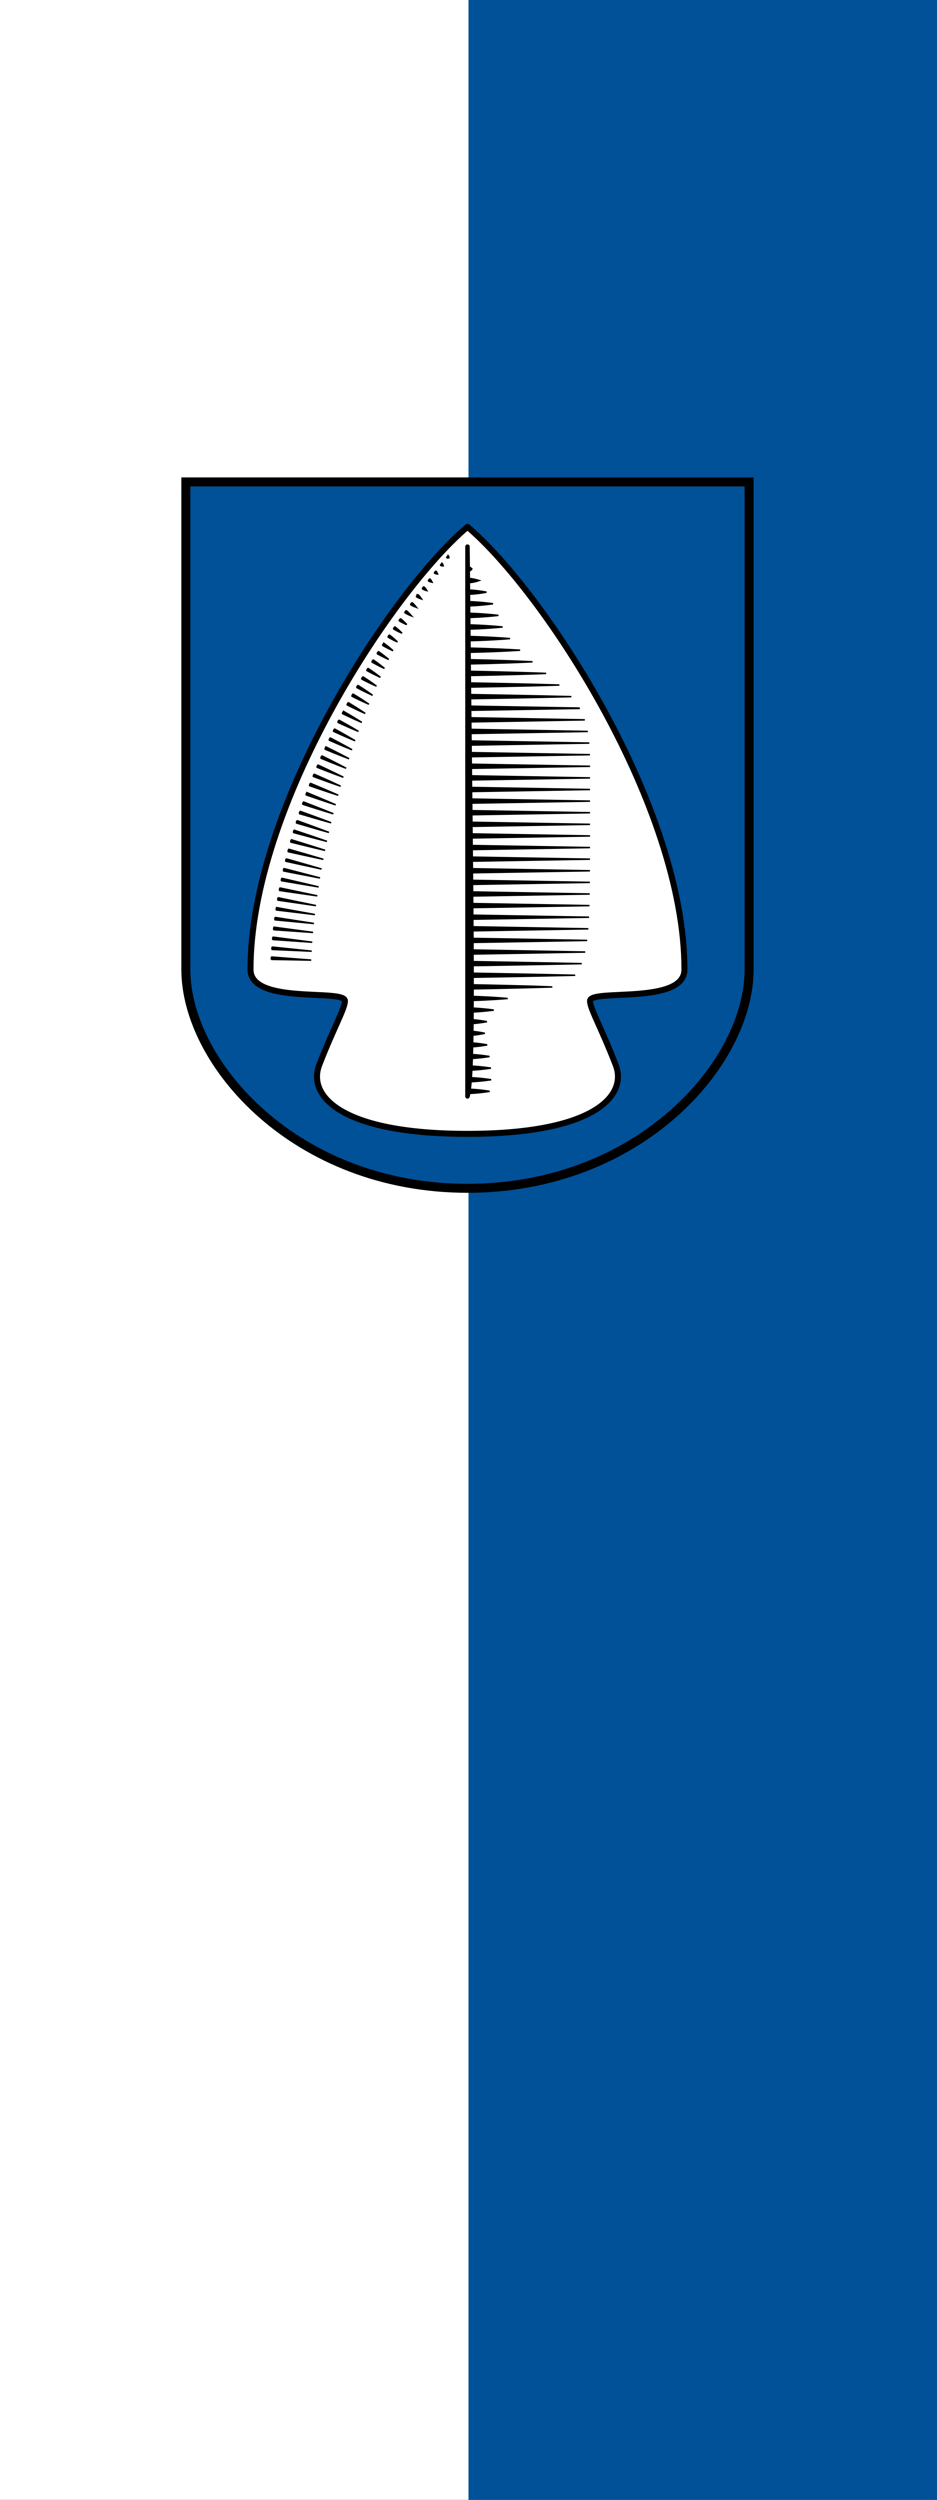
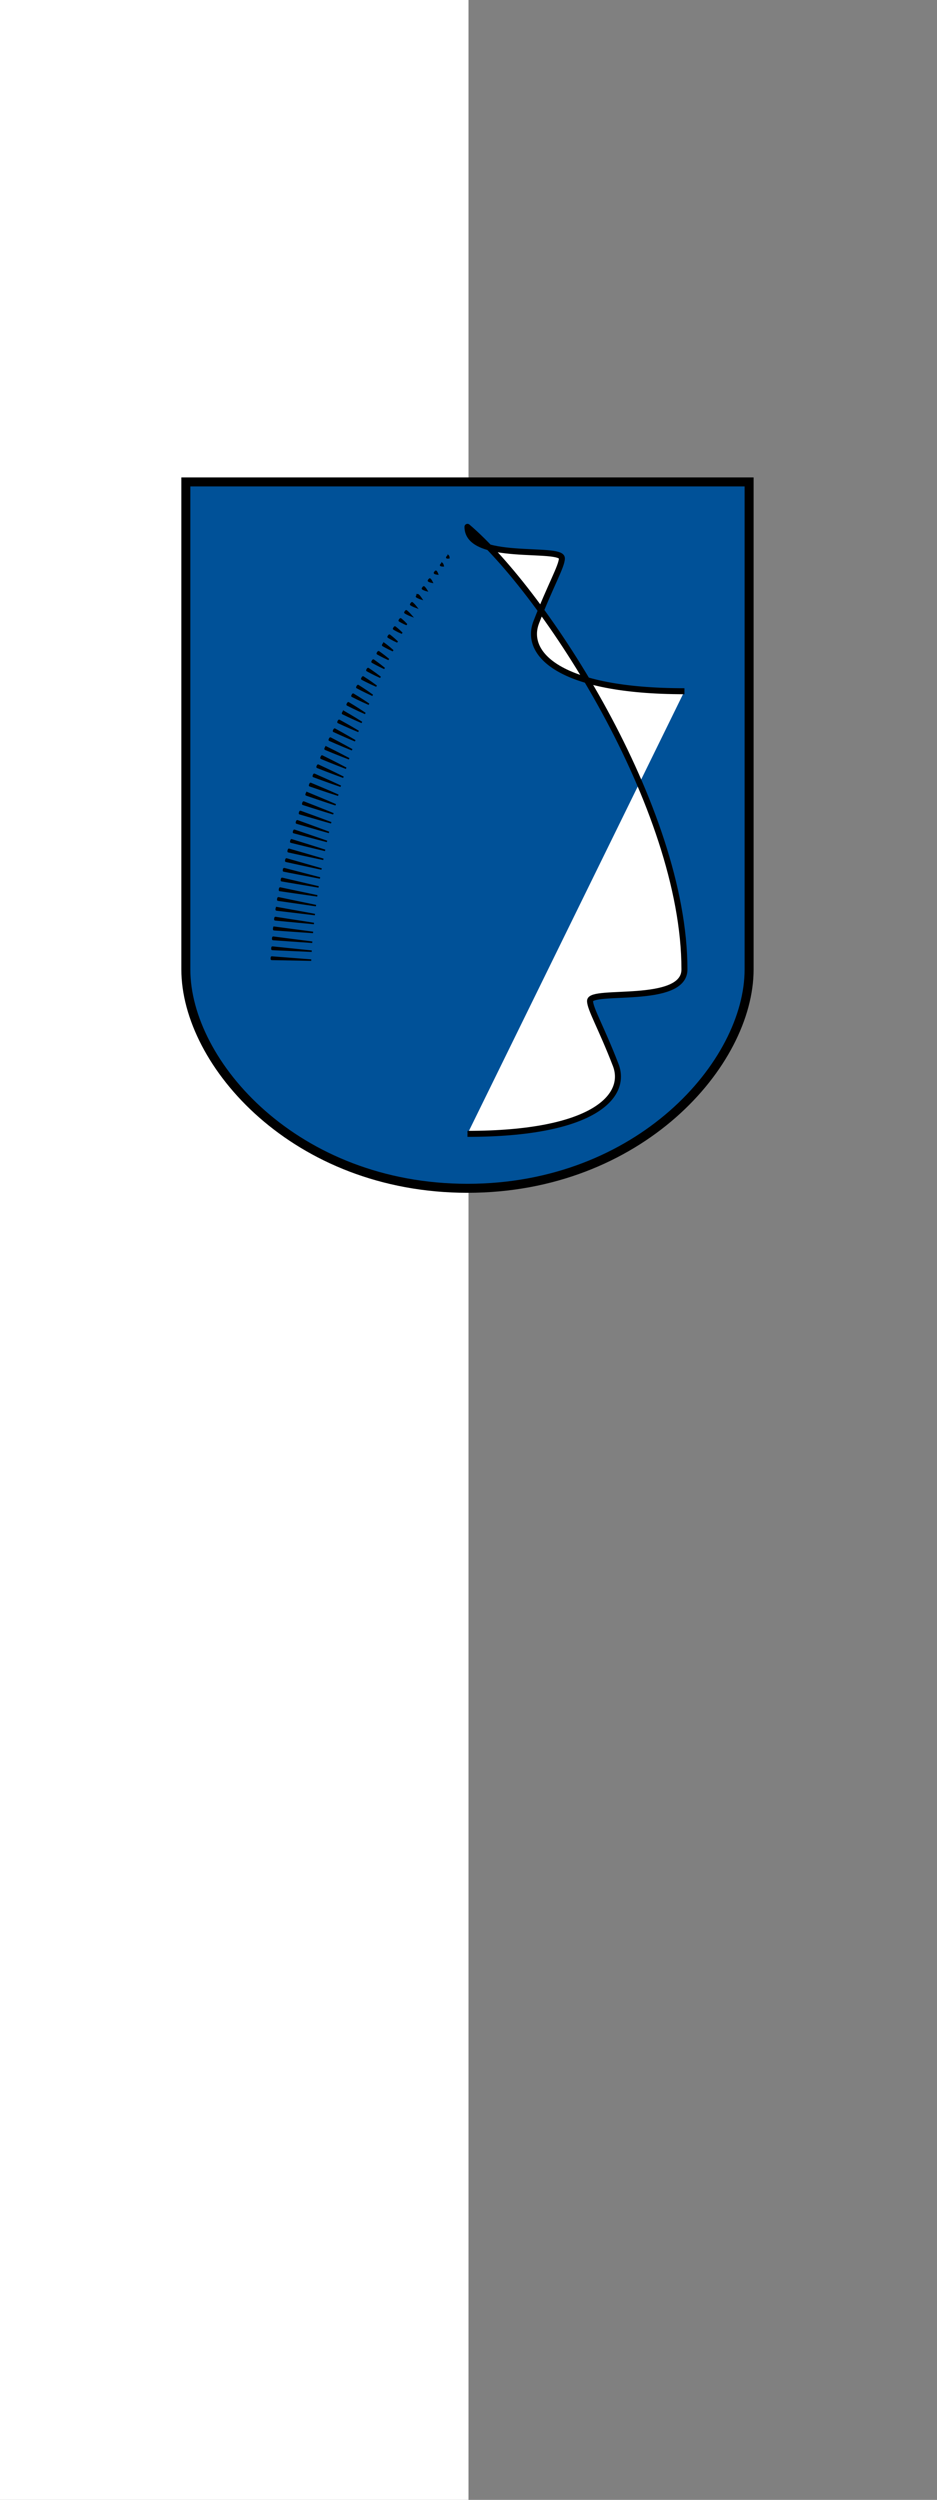
<svg xmlns="http://www.w3.org/2000/svg" xmlns:ns1="http://www.inkscape.org/namespaces/inkscape" xmlns:ns2="http://sodipodi.sourceforge.net/DTD/sodipodi-0.dtd" ns1:version="1.1.1 (3bf5ae0d25, 2021-09-20)" ns2:docname="Banner Malsch.svg" id="svg2130" version="1.1" viewBox="0 0 150 400" height="400" width="150">
  <rect x="0" y="0" width="150" height="400" fill="#808080" stroke="none" />
  <defs id="defs2124">
    <ns1:path-effect effect="skeletal" id="path-effect11253" is_visible="true" lpeversion="1" pattern="M 0,0 H 1" copytype="single_stretched" prop_scale="1" scale_y_rel="false" spacing="0" normal_offset="0" tang_offset="0" prop_units="false" vertical_pattern="false" hide_knot="false" fuse_tolerance="0" />
  </defs>
  <ns2:namedview ns1:pagecheckerboard="false" fit-margin-bottom="0" fit-margin-right="0" fit-margin-left="0" fit-margin-top="0" lock-margins="true" units="px" ns1:snap-smooth-nodes="true" ns1:snap-object-midpoints="true" ns1:window-maximized="1" ns1:window-y="-11" ns1:window-x="-11" ns1:window-height="1506" ns1:window-width="2560" showgrid="false" ns1:document-rotation="0" ns1:current-layer="layer1" ns1:document-units="px" ns1:cy="200" ns1:cx="75" ns1:zoom="1.5" ns1:pageshadow="2" ns1:pageopacity="0" borderopacity="1.0" bordercolor="#666666" pagecolor="#333333" id="base" showguides="false" ns1:guide-bbox="true" ns1:snap-intersection-paths="true" ns1:object-paths="true" ns1:snap-grids="false" ns1:snap-global="true" ns1:lockguides="false" guidecolor="#00ffff" guideopacity="0.498" ns1:snap-midpoints="true" />
  <g id="layer1" ns1:groupmode="layer" ns1:label="malsch" transform="translate(-345.088,-85.566)">
    <g id="g20159" ns1:label="banner">
      <g id="g19947" ns1:label="banner-0" transform="translate(424,-79.667)" style="opacity:1">
-         <rect style="opacity:1;fill:#005198" id="rect19725" width="150" height="400" x="-78.912" y="165.232" ns1:label="banner-b" />
        <rect style="opacity:1;fill:#ffffff" id="rect19723" width="75" height="400" x="-78.912" y="165.232" ns1:label="banner-w" />
      </g>
      <g id="g19439" ns1:label="coa" style="display:inline;opacity:1" transform="matrix(0.24,0,0,0.24,340.898,146.784)">
        <path style="display:inline;opacity:1;fill:#005198;stroke:#000000;stroke-width:6;stroke-linecap:butt;stroke-linejoin:miter;stroke-miterlimit:4;stroke-dasharray:none" d="m 517.131,66.232 v 325.033 c 0,62.759 -73.249,145.9 -187.855,145.9 -114.606,0 -187.855,-83.14 -187.855,-145.9 V 66.232 Z" id="path1274" ns2:nodetypes="cszscc" ns1:label="coa-0" />
        <g id="g19012" ns1:label="plowshare">
-           <path style="opacity:1;fill:#ffffff;stroke:#000000;stroke-width:4;stroke-linecap:butt;stroke-linejoin:round;stroke-miterlimit:4;stroke-dasharray:none" d="m 329.276,500.867 c 84.011,0 106.896,-25.136 98.857,-45.962 -9.514,-24.645 -17.11,-37.431 -17.11,-42.662 0,-8.31 62.974,2.781 62.974,-20.977 0,-108.445 -93.439,-251.508 -144.721,-295.099 C 277.994,139.757 184.555,282.821 184.555,391.266 c 0,23.759 62.974,12.667 62.974,20.977 0,5.231 -7.596,18.017 -17.11,42.662 -8.039,20.825 14.846,45.962 98.857,45.962" id="path1748" ns2:nodetypes="cssscsssc" ns1:label="plowshare-0" />
-           <path style="display:inline;opacity:1;fill:#000000;stroke:#000000;stroke-width:3;stroke-linecap:butt;stroke-linejoin:round;stroke-miterlimit:4;stroke-dasharray:none" d="m 329.276,109.366 c 2.166,229.154 4.941,349.179 0,366.517 z" id="path2885" ns2:nodetypes="ccc" ns1:label="c" />
+           <path style="opacity:1;fill:#ffffff;stroke:#000000;stroke-width:4;stroke-linecap:butt;stroke-linejoin:round;stroke-miterlimit:4;stroke-dasharray:none" d="m 329.276,500.867 c 84.011,0 106.896,-25.136 98.857,-45.962 -9.514,-24.645 -17.11,-37.431 -17.11,-42.662 0,-8.31 62.974,2.781 62.974,-20.977 0,-108.445 -93.439,-251.508 -144.721,-295.099 c 0,23.759 62.974,12.667 62.974,20.977 0,5.231 -7.596,18.017 -17.11,42.662 -8.039,20.825 14.846,45.962 98.857,45.962" id="path1748" ns2:nodetypes="cssscsssc" ns1:label="plowshare-0" />
          <g id="g19005" ns1:label="s" style="fill:#000000;stroke:#000000">
            <path id="path12097" style="opacity:1" d="m 198.699,382.985 c -0.294,-0.024 -0.355,1.554 -0.084,1.57 0.266,0.016 25.674,0.465 26.439,0.478 -0.76,-0.059 -26.012,-2.021 -26.355,-2.048 z m 0.423,-6.626 c -0.293,-0.032 -0.394,1.544 -0.124,1.567 0.262,0.022 24.927,1.089 26.37,1.149 -1.438,-0.151 -25.909,-2.68 -26.246,-2.716 z m 0.542,-6.618 c -0.292,-0.039 -0.433,1.534 -0.163,1.564 0.257,0.028 24.148,1.67 26.251,1.81 -2.092,-0.275 -25.757,-3.33 -26.088,-3.374 z m 0.661,-6.607 c -0.292,-0.046 -0.449,1.611 -0.179,1.642 0.253,0.027 23.399,1.619 26.135,1.799 -2.719,-0.367 -25.632,-3.389 -25.956,-3.441 z m 0.809,-6.51 c -0.291,-0.047 -0.471,1.522 -0.203,1.559 0.249,0.033 22.598,2.138 25.931,2.44 -3.307,-0.525 -25.409,-3.949 -25.728,-3.999 z m 0.94,-6.572 c -0.29,-0.054 -0.51,1.51 -0.242,1.553 0.243,0.039 21.768,2.613 25.671,3.062 -3.865,-0.717 -25.117,-4.557 -25.429,-4.615 z m 1.051,-6.554 c -0.288,-0.061 -0.546,1.496 -0.28,1.547 0.238,0.044 20.976,3.048 25.374,3.66 -4.352,-0.924 -24.789,-5.144 -25.094,-5.207 z m 1.162,-6.535 c -0.287,-0.068 -0.575,1.569 -0.308,1.619 0.233,0.044 20.225,2.941 25.118,3.615 -4.835,-1.046 -24.512,-5.164 -24.81,-5.234 z m 1.293,-6.433 c -0.287,-0.068 -0.584,1.483 -0.319,1.54 0.228,0.048 19.372,3.304 24.719,4.171 -5.273,-1.267 -24.109,-5.643 -24.4,-5.711 z m 1.426,-6.481 c -0.285,-0.075 -0.62,1.468 -0.356,1.531 0.222,0.053 18.513,3.625 24.266,4.694 -5.668,-1.516 -23.626,-6.151 -23.91,-6.225 z m 1.528,-6.457 c -0.283,-0.082 -0.654,1.453 -0.392,1.522 0.217,0.057 17.743,3.919 23.812,5.192 -5.964,-1.758 -23.142,-6.635 -23.42,-6.714 z m 1.629,-6.432 c -0.281,-0.088 -0.681,1.522 -0.419,1.592 0.212,0.056 16.985,3.752 23.404,5.086 -6.286,-1.883 -22.715,-6.593 -22.985,-6.678 z m 1.753,-6.322 c -0.281,-0.089 -0.689,1.437 -0.429,1.512 0.205,0.059 16.124,3.965 22.818,5.516 -6.543,-2.119 -22.126,-6.946 -22.389,-7.028 z m 1.874,-6.364 c -0.279,-0.095 -0.722,1.421 -0.464,1.503 0.199,0.063 15.336,4.155 22.229,5.91 -6.728,-2.366 -21.511,-7.327 -21.765,-7.413 z m 1.965,-6.334 c -0.276,-0.101 -0.754,1.403 -0.498,1.491 0.193,0.066 14.571,4.311 21.62,6.268 -6.858,-2.603 -20.875,-7.668 -21.122,-7.759 z m 2.044,-6.235 c -0.277,-0.101 -0.755,1.404 -0.498,1.492 0.188,0.064 13.821,4.089 21.056,6.082 -7.02,-2.681 -20.317,-7.486 -20.558,-7.574 z m 2.195,-6.257 c -0.274,-0.108 -0.786,1.386 -0.531,1.479 0.182,0.067 13.039,4.182 20.349,6.359 -7.078,-2.905 -19.585,-7.748 -19.818,-7.838 z m 2.278,-6.227 c -0.272,-0.113 -0.817,1.369 -0.564,1.468 0.176,0.068 12.307,4.251 19.651,6.601 -7.081,-3.109 -18.862,-7.975 -19.087,-8.069 z m 2.358,-6.195 c -0.269,-0.119 -0.853,1.427 -0.601,1.526 0.172,0.067 11.632,4.019 19.035,6.36 -7.101,-3.167 -18.217,-7.791 -18.434,-7.886 z m 2.456,-6.084 c -0.27,-0.12 -0.847,1.35 -0.597,1.454 0.165,0.069 10.881,4.029 18.235,6.518 -7.044,-3.322 -17.429,-7.88 -17.638,-7.972 z m 2.565,-6.111 c -0.267,-0.125 -0.875,1.331 -0.628,1.441 0.159,0.07 10.196,4.026 17.473,6.643 -6.933,-3.477 -16.643,-7.989 -16.845,-8.084 z m 2.636,-6.08 c -0.264,-0.13 -0.926,1.381 -0.678,1.491 0.153,0.068 9.535,3.969 16.709,6.666 -6.787,-3.621 -15.837,-8.061 -16.031,-8.157 z m 2.712,-5.974 c -0.264,-0.131 -0.903,1.313 -0.658,1.428 0.147,0.069 8.895,3.732 15.965,6.389 -6.677,-3.583 -15.12,-7.724 -15.307,-7.817 z m 2.827,-5.991 c -0.261,-0.137 -0.93,1.293 -0.687,1.414 0.141,0.069 8.268,3.671 15.165,6.398 -6.471,-3.677 -14.299,-7.719 -14.478,-7.812 z m 2.89,-5.96 c -0.258,-0.142 -0.985,1.336 -0.743,1.456 0.136,0.067 7.67,3.568 14.38,6.316 -6.233,-3.758 -13.465,-7.679 -13.636,-7.772 z m 2.953,-5.859 c -0.258,-0.142 -0.956,1.275 -0.715,1.4 0.129,0.067 7.097,3.325 13.612,5.987 -6.037,-3.667 -12.732,-7.297 -12.897,-7.387 z m 3.066,-5.871 c -0.256,-0.146 -0.982,1.256 -0.744,1.386 0.124,0.067 6.534,3.22 12.804,5.89 -5.757,-3.694 -11.903,-7.186 -12.06,-7.276 z m 3.119,-5.84 c -0.253,-0.151 -1.032,1.297 -0.794,1.426 0.119,0.065 5.998,3.083 12.014,5.711 -5.451,-3.71 -11.07,-7.048 -11.22,-7.137 z m 3.18,-5.739 c -0.253,-0.151 -1.005,1.237 -0.77,1.371 0.112,0.064 5.501,2.846 11.26,5.346 -5.195,-3.571 -10.348,-6.632 -10.49,-6.717 z m 3.279,-5.75 c -0.25,-0.156 -1.028,1.217 -0.795,1.356 0.106,0.063 5.005,2.711 10.468,5.159 -4.865,-3.533 -9.539,-6.431 -9.673,-6.515 z m 3.326,-5.722 c -0.247,-0.161 -1.066,1.261 -0.834,1.4 0.102,0.06 4.562,2.471 9.765,4.733 -4.554,-3.403 -8.804,-6.05 -8.931,-6.133 z m 3.392,-5.616 c -0.247,-0.161 -1.05,1.198 -0.82,1.341 0.096,0.059 4.113,2.327 8.984,4.513 -4.222,-3.308 -8.043,-5.775 -8.164,-5.854 z m 3.472,-5.633 c -0.244,-0.166 -1.072,1.179 -0.844,1.326 0.09,0.058 3.688,2.177 8.237,4.256 -3.866,-3.213 -7.279,-5.505 -7.393,-5.582 z m 3.493,-5.555 c -0.244,-0.165 -1.072,1.179 -0.845,1.327 0.086,0.055 3.313,1.955 7.564,3.831 -3.553,-3.031 -6.611,-5.086 -6.719,-5.158 z m 3.609,-5.544 c -0.241,-0.17 -1.093,1.16 -0.868,1.311 0.08,0.053 2.936,1.804 6.86,3.549 -3.193,-2.908 -5.892,-4.79 -5.992,-4.86 z m 3.644,-5.52 c -0.238,-0.174 -1.113,1.14 -0.89,1.296 0.074,0.051 2.581,1.648 6.183,3.249 -2.835,-2.767 -5.2,-4.477 -5.293,-4.545 z m 3.683,-5.43 c -0.238,-0.174 -1.112,1.141 -0.89,1.296 0.07,0.048 2.273,1.452 5.574,2.836 -2.523,-2.568 -4.597,-4.068 -4.684,-4.131 z m 3.769,-5.434 c -0.236,-0.178 -1.132,1.122 -0.912,1.281 0.064,0.046 1.966,1.303 4.955,2.527 -2.178,-2.41 -3.963,-3.747 -4.043,-3.808 z m 3.774,-5.367 c -0.235,-0.178 -1.132,1.122 -0.912,1.281 0.059,0.043 1.699,1.127 4.398,2.135 -1.876,-2.209 -3.412,-3.36 -3.486,-3.416 z m 3.885,-5.35 c -0.232,-0.182 -1.15,1.103 -0.933,1.265 0.054,0.04 1.439,0.989 3.845,1.83 -1.554,-2.042 -2.845,-3.043 -2.912,-3.095 z m 3.91,-5.331 c -0.229,-0.185 -1.198,1.13 -0.981,1.292 0.05,0.037 1.204,0.852 3.347,1.501 -1.235,-1.887 -2.305,-2.744 -2.366,-2.793 z m 3.946,-5.242 c -0.23,-0.185 -1.167,1.085 -0.953,1.251 0.044,0.034 0.997,0.709 2.869,1.178 -0.98,-1.678 -1.861,-2.384 -1.916,-2.429 z m 4.015,-5.249 c -0.226,-0.189 -1.183,1.066 -0.972,1.236 0.039,0.031 0.803,0.591 2.432,0.897 -0.707,-1.51 -1.411,-2.092 -1.46,-2.133 z m 4.027,-5.181 c -0.226,-0.188 -1.184,1.067 -0.972,1.236 0.035,0.028 0.639,0.471 2.045,0.596 -0.477,-1.339 -1.03,-1.796 -1.073,-1.832 z m 4.115,-5.17 c -0.224,-0.193 -1.2,1.048 -0.991,1.221 0.03,0.025 0.488,0.371 1.691,0.349 -0.247,-1.184 -0.663,-1.539 -0.7,-1.57 z m 4.104,-5.119 c -0.223,-0.192 -1.2,1.049 -0.99,1.221 0.026,0.021 0.361,0.276 1.382,0.103 -0.059,-1.039 -0.361,-1.297 -0.392,-1.324 z" ns1:label="s-r" />
-             <path id="path16978" style="display:inline;opacity:1" d="m 330.194,471.13 c -0.901,-0.018 -0.856,2.756 -0.028,2.762 0.213,10e-4 5.673,-0.089 13.904,-1.37 -7.951,-1.289 -13.597,-1.386 -13.876,-1.392 z m 0,-7.74 c -0.901,-0.017 -0.856,2.757 -0.028,2.763 0.223,10e-4 6.187,-0.097 14.895,-1.373 -8.544,-1.28 -14.579,-1.385 -14.867,-1.39 z m 0,-7.739 c -0.901,-0.018 -0.856,2.756 -0.028,2.762 0.223,10e-4 6.188,-0.097 14.765,-1.375 -8.536,-1.28 -14.452,-1.382 -14.737,-1.387 z m 0,-7.74 c -0.901,-0.017 -0.856,2.757 -0.028,2.763 0.216,0.001 5.804,-0.091 13.823,-1.377 -8.076,-1.286 -13.522,-1.381 -13.795,-1.386 z m 0,-7.739 c -0.901,-0.018 -0.856,2.756 -0.028,2.762 0.202,10e-4 5.124,-0.08 12.259,-1.378 -7.247,-1.297 -11.976,-1.379 -12.231,-1.384 z m 0,-7.739 c -0.901,-0.018 -0.856,2.756 -0.028,2.762 0.186,0.001 4.358,-0.067 10.679,-1.376 -6.299,-1.31 -10.414,-1.382 -10.651,-1.386 z m 0,-7.74 c -0.901,-0.017 -0.856,2.756 -0.028,2.762 0.194,0.001 4.743,-0.073 12.061,-1.367 -6.842,-1.305 -11.773,-1.39 -12.033,-1.395 z m 0,-7.739 c -0.901,-0.018 -0.856,2.756 -0.028,2.762 0.231,10e-4 6.651,-0.105 16.654,-1.359 -9.111,-1.273 -16.311,-1.397 -16.626,-1.403 z m 0,-7.74 c -0.901,-0.017 -0.856,2.756 -0.028,2.762 0.299,0.002 10.944,-0.176 25.916,-1.347 -13.29,-1.197 -25.476,-1.408 -25.888,-1.415 z m 0,-7.739 c -0.901,-0.018 -0.856,2.756 -0.028,2.762 0.491,0.003 28.8,-0.478 55.685,-1.302 -19.806,-0.841 -54.952,-1.446 -55.657,-1.46 z m 0,-7.74 c -0.901,-0.017 -0.856,2.756 -0.028,2.763 0.643,0.004 49.086,-0.824 70.939,-1.364 -20.994,-0.537 -70.076,-1.383 -70.911,-1.399 z m 0,-7.739 c -0.901,-0.018 -0.856,2.756 -0.028,2.762 0.694,0.004 57.036,-0.96 75.338,-1.367 -17.882,-0.404 -74.414,-1.379 -75.31,-1.395 z m 0,-7.74 c -0.901,-0.017 -0.856,2.757 -0.028,2.763 0.728,0.004 62.594,-1.055 77.647,-1.367 -14.778,-0.31 -76.68,-1.377 -77.619,-1.396 z m 0,-7.739 c -0.901,-0.018 -0.856,2.756 -0.028,2.762 0.752,0.005 66.753,-1.126 78.951,-1.368 -12.047,-0.241 -77.955,-1.376 -78.923,-1.394 z m 0,-7.74 c -0.901,-0.017 -0.856,2.757 -0.028,2.763 0.77,0.005 69.981,-1.182 79.729,-1.368 -9.646,-0.186 -78.71,-1.376 -79.701,-1.395 z m 0,-7.739 c -0.901,-0.018 -0.856,2.756 -0.028,2.762 0.784,0.005 72.555,-1.226 80.202,-1.368 -7.58,-0.142 -79.164,-1.375 -80.174,-1.394 z m 0,-7.739 c -0.901,-0.018 -0.856,2.756 -0.028,2.762 0.795,0.005 74.616,-1.261 80.487,-1.368 -5.827,-0.107 -79.435,-1.375 -80.459,-1.394 z m 0,-7.74 c -0.901,-0.017 -0.856,2.756 -0.028,2.762 0.804,0.005 76.256,-1.288 80.655,-1.367 -4.368,-0.079 -79.592,-1.376 -80.627,-1.395 z m 0,-7.739 c -0.901,-0.018 -0.856,2.756 -0.028,2.762 0.81,0.005 77.462,-1.31 80.746,-1.368 -3.26,-0.058 -79.675,-1.374 -80.718,-1.394 z m 0,-7.74 c -0.901,-0.017 -0.856,2.756 -0.028,2.762 0.815,0.005 78.381,-1.325 80.797,-1.367 -2.403,-0.042 -79.72,-1.375 -80.769,-1.395 z m 0,-7.739 c -0.901,-0.018 -0.856,2.756 -0.028,2.762 0.819,0.005 79.063,-1.337 80.824,-1.368 -1.753,-0.031 -79.742,-1.374 -80.796,-1.394 z m 0,-7.74 c -0.901,-0.017 -0.856,2.756 -0.028,2.763 0.821,0.005 79.546,-1.346 80.839,-1.368 -1.278,-0.022 -79.753,-1.375 -80.811,-1.395 z m 0,-7.739 c -0.901,-0.018 -0.856,2.756 -0.028,2.762 0.828,0.005 80.855,-1.368 80.855,-1.368 h -0.001 v 0 c 0,0 -79.76,-1.374 -80.826,-1.394 z m 0,-7.74 c -0.901,-0.017 -0.856,2.756 -0.028,2.763 0.828,0.005 80.855,-1.368 80.855,-1.368 h -0.001 v 0 c 0,0 -79.76,-1.374 -80.826,-1.395 z m 0,-7.739 c -0.901,-0.018 -0.856,2.756 -0.028,2.762 0.828,0.005 80.855,-1.368 80.855,-1.368 h -0.001 v 0 c 0,0 -79.76,-1.374 -80.826,-1.394 z m 0,-7.74 c -0.901,-0.017 -0.856,2.757 -0.028,2.763 0.828,0.005 80.855,-1.368 80.855,-1.368 h -0.001 v 0 c 0,0 -79.76,-1.374 -80.826,-1.395 z m 0,-7.739 c -0.901,-0.018 -0.856,2.756 -0.028,2.762 0.828,0.005 80.855,-1.368 80.855,-1.368 h -0.001 v 0 c 0,0 -79.76,-1.374 -80.826,-1.394 z m 0,-7.74 c -0.901,-0.017 -0.856,2.757 -0.028,2.763 0.828,0.005 80.855,-1.368 80.855,-1.368 h -0.001 v 0 c 0,0 -79.76,-1.374 -80.826,-1.395 z m 0,-7.739 c -0.901,-0.018 -0.856,2.756 -0.028,2.762 0.828,0.005 80.855,-1.368 80.855,-1.368 h -0.001 v 0 c 0,0 -79.76,-1.374 -80.826,-1.394 z m 0,-7.739 c -0.901,-0.018 -0.856,2.756 -0.028,2.762 0.814,0.005 78.156,-1.322 80.786,-1.368 -2.638,-0.047 -79.71,-1.374 -80.758,-1.394 z m 0,-7.74 c -0.901,-0.017 -0.856,2.756 -0.028,2.762 0.791,0.005 73.923,-1.248 80.393,-1.367 -6.531,-0.12 -79.347,-1.376 -80.365,-1.395 z m 0,-7.739 c -0.901,-0.018 -0.856,2.756 -0.028,2.762 0.762,0.005 68.561,-1.157 79.382,-1.368 -10.957,-0.214 -78.374,-1.375 -79.353,-1.394 z m 0,-7.74 c -0.901,-0.017 -0.856,2.756 -0.028,2.762 0.725,0.004 62.166,-1.047 77.392,-1.368 -15.475,-0.325 -76.433,-1.376 -77.364,-1.394 z m 73.801,-6.466 c -19.5,-0.336 -72.93,-1.257 -73.801,-1.273 -0.901,-0.018 -0.856,2.756 -0.028,2.762 0.68,0.004 54.804,-0.922 74.109,-1.252 M 330.194,207.988 c -0.901,-0.017 -0.856,2.756 -0.028,2.763 0.624,0.004 46.277,-0.776 68.415,-1.374 -22.846,-0.603 -67.591,-1.375 -68.387,-1.389 z m 0,-7.739 c -0.901,-0.018 -0.856,2.756 -0.028,2.762 0.558,0.003 37.104,-0.619 60.396,-1.377 -24.182,-0.76 -59.659,-1.372 -60.368,-1.385 z m 0,-7.74 c -0.901,-0.017 -0.856,2.756 -0.028,2.763 0.494,0.003 29.152,-0.484 51.57,-1.381 -23.394,-0.895 -50.919,-1.37 -51.542,-1.382 z m 0,-7.739 c -0.901,-0.018 -0.856,2.756 -0.028,2.762 0.431,0.003 22.331,-0.368 42.492,-1.383 C 351.552,185.139 330.735,184.78 330.194,184.77 Z m 0,-7.74 c -0.901,-0.017 -0.856,2.757 -0.028,2.763 0.374,0.002 16.896,-0.276 34.212,-1.383 -18.086,-1.1 -33.716,-1.37 -34.184,-1.38 z m 0,-7.739 c -0.901,-0.018 -0.856,2.756 -0.028,2.762 0.326,0.002 12.913,-0.209 27.496,-1.382 -15.136,-1.167 -27.06,-1.372 -27.468,-1.38 z m 0,-7.74 c -0.901,-0.017 -0.856,2.757 -0.028,2.763 0.288,0.002 10.171,-0.163 22.548,-1.38 -12.707,-1.213 -22.158,-1.376 -22.52,-1.383 z m 0,-7.739 c -0.901,-0.017 -0.856,2.756 -0.028,2.762 0.265,0.002 8.642,-0.138 19.727,-1.376 -11.202,-1.238 -19.363,-1.379 -19.699,-1.386 z m 0,-7.739 c -0.901,-0.018 -0.856,2.756 -0.028,2.762 0.238,0.001 7.041,-0.111 16.152,-1.382 -9.479,-1.265 -15.828,-1.375 -16.124,-1.38 z m 0,-7.74 c -0.901,-0.017 -0.856,2.756 -0.028,2.762 0.201,0.001 5.077,-0.079 11.789,-1.384 -7.148,-1.297 -11.517,-1.373 -11.761,-1.378 z m 0,-7.739 c -0.901,-0.018 -0.856,2.756 -0.028,2.762 0.153,9.3e-4 3.019,-0.045 6.855,-1.389 -4.394,-1.331 -6.654,-1.37 -6.827,-1.373 z m 0,-7.74 c -0.901,-0.017 -0.856,2.756 -0.028,2.763 0.086,4.2e-4 1.032,-0.014 2.021,-1.39 -1.446,-1.364 -1.918,-1.372 -1.993,-1.373 z m -0.613,-5.816 c 0.086,0.468 0.284,0.837 0.442,0.838" ns1:label="s-l" />
          </g>
        </g>
      </g>
    </g>
  </g>
</svg>